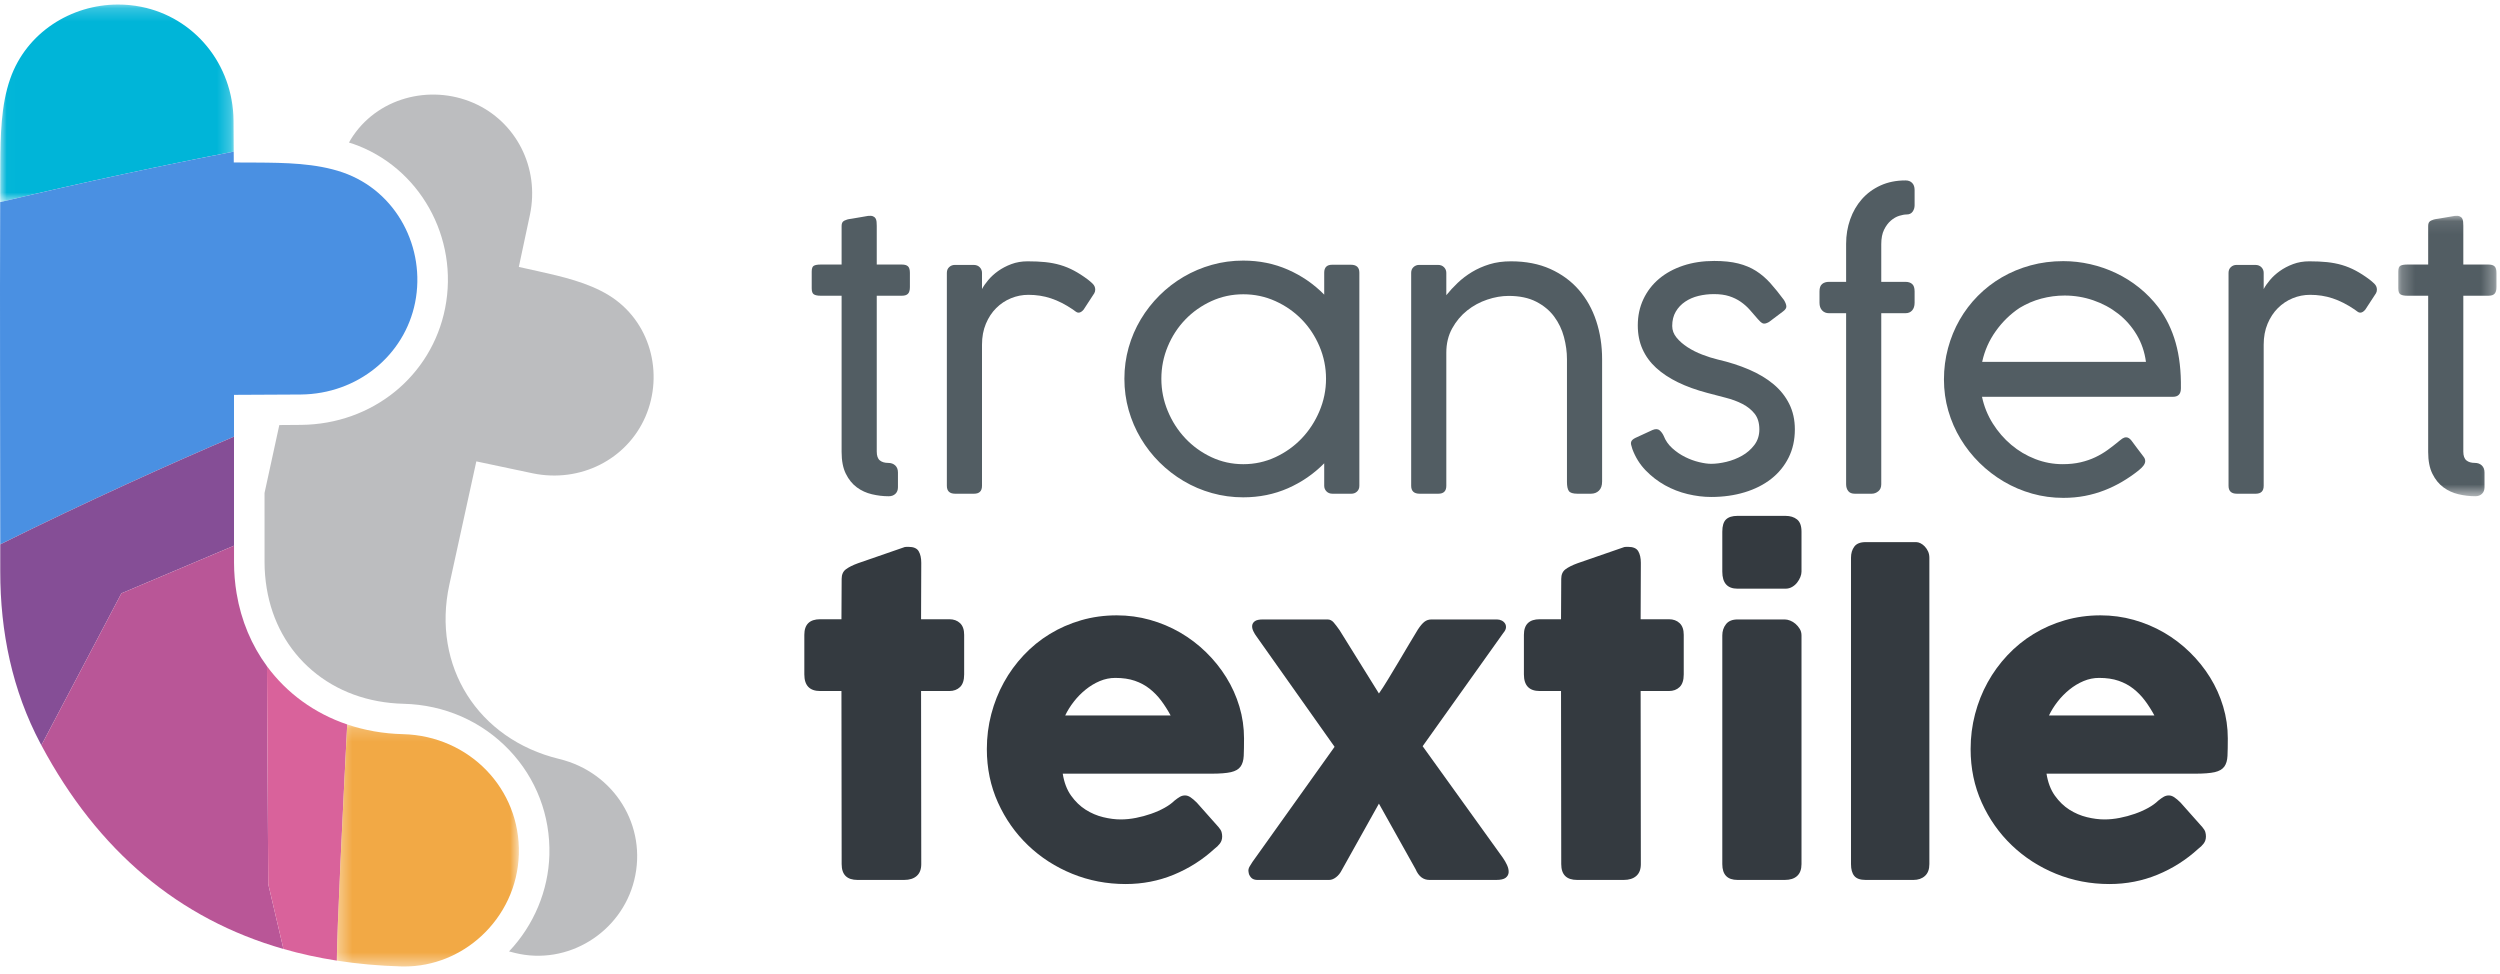
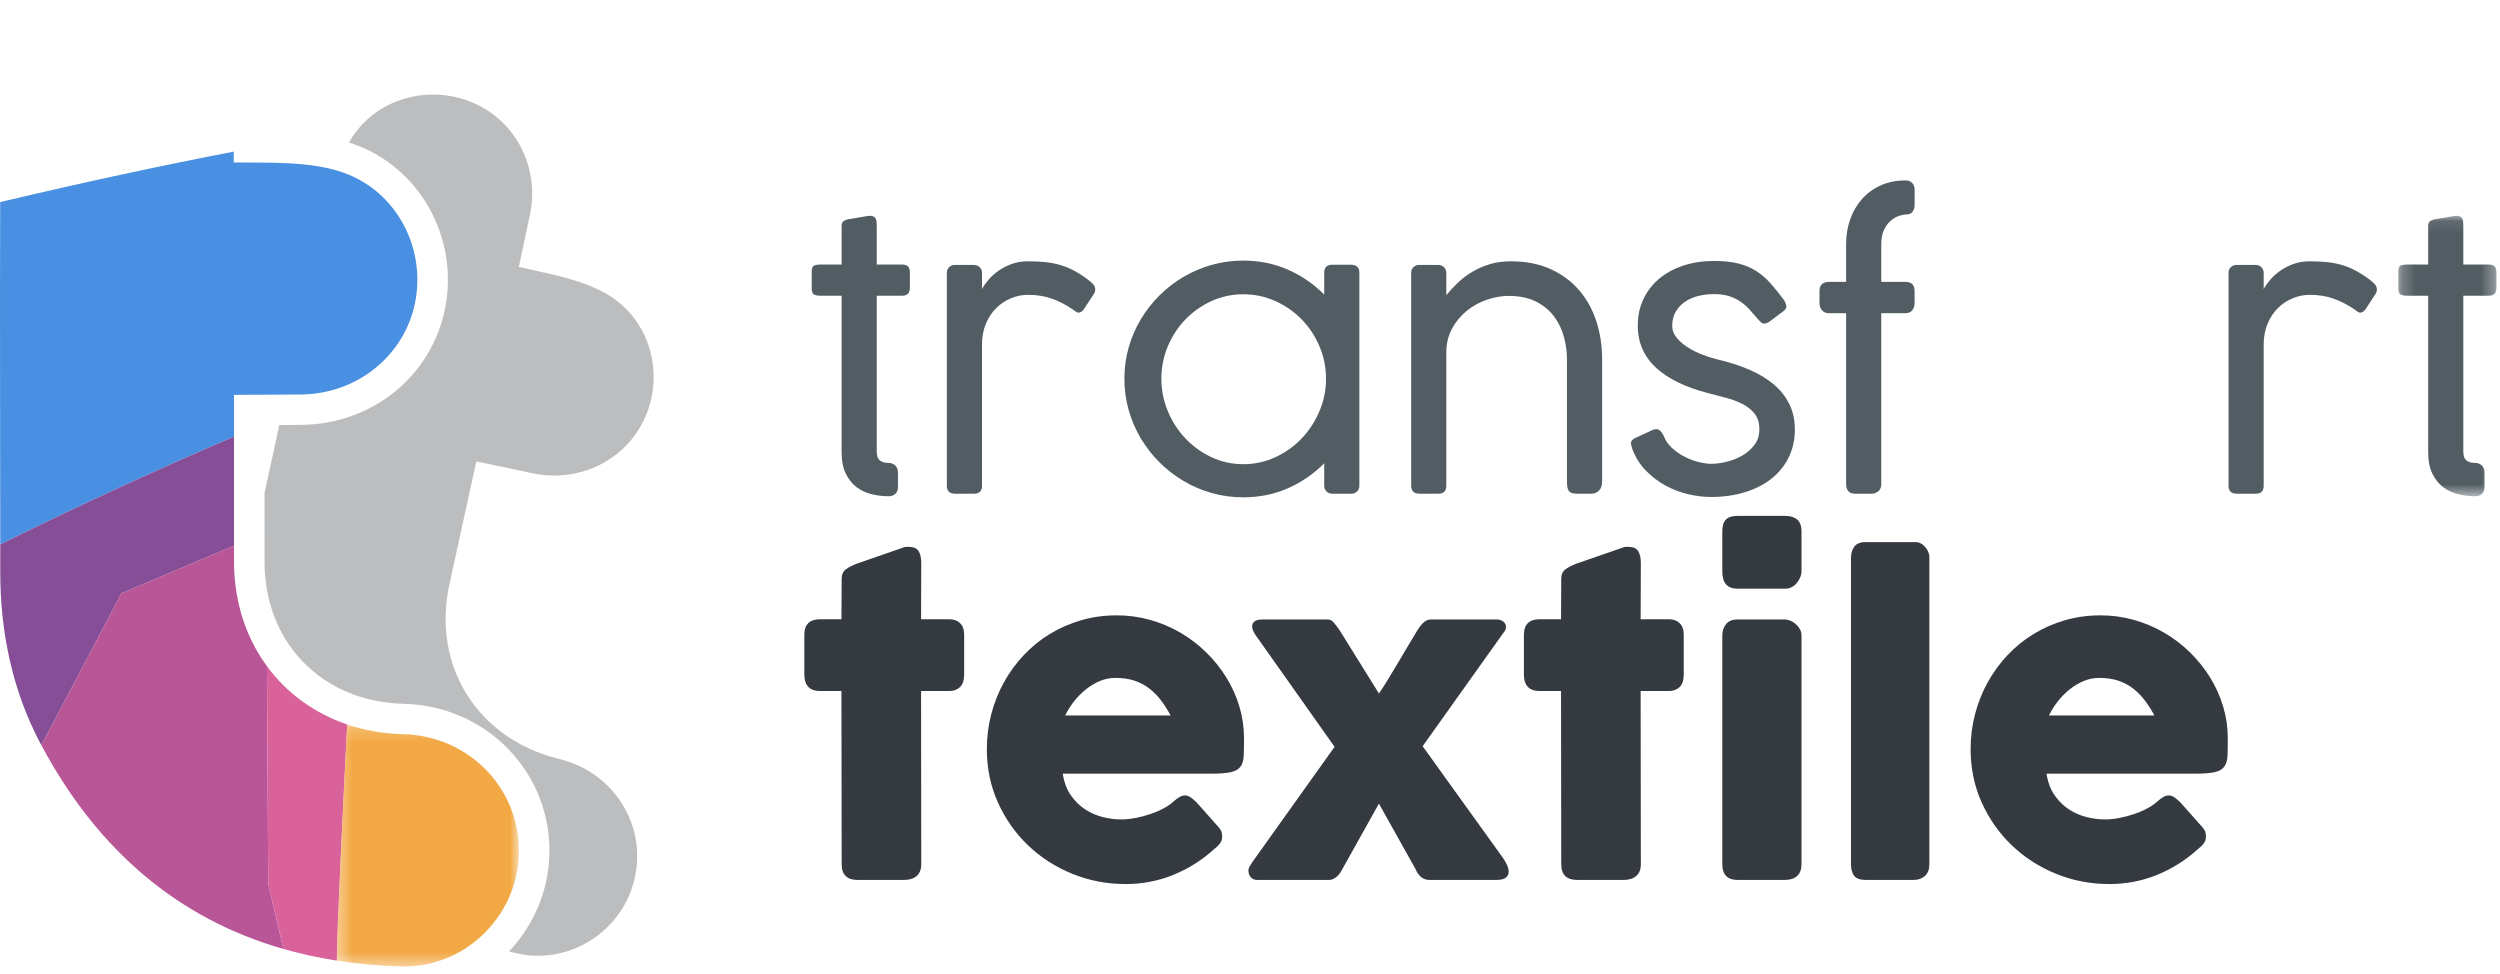
<svg xmlns="http://www.w3.org/2000/svg" xmlns:xlink="http://www.w3.org/1999/xlink" width="190px" height="74px" viewBox="0 0 190 74" version="1.1">
  <title>Logo/Logo</title>
  <desc>Created with Sketch.</desc>
  <defs>
    <polygon id="path-1" points="0.23 0.083 7.692 0.083 7.692 21.397 0.23 21.397" />
    <polygon id="path-3" points="0.014 0.203 17.762 0.203 17.762 15.217 0.014 15.217" />
    <polygon id="path-5" points="0.335 0.191 14.173 0.191 14.173 18.586 0.335 18.586" />
  </defs>
  <g id="Symbols" stroke="none" stroke-width="1" fill="none" fill-rule="evenodd">
    <g id="Interface/Menu" transform="translate(0, -4)">
      <g id="Logo/Logo" transform="translate(0, 4)">
        <g id="Group-52">
          <g id="Group-34" transform="translate(60.911, 13.564)">
            <path d="M6.631,24.151 C6.208,24.151 5.784,24.101 5.357,24 C4.931,23.9 4.547,23.725 4.207,23.473 C3.868,23.222 3.59,22.88 3.375,22.446 C3.159,22.013 3.051,21.458 3.051,20.782 L3.051,8.911 L1.454,8.911 C1.224,8.911 1.055,8.877 0.944,8.808 C0.834,8.74 0.779,8.587 0.779,8.35 L0.779,7.076 C0.779,6.839 0.834,6.691 0.944,6.631 C1.055,6.572 1.224,6.542 1.454,6.542 L3.051,6.542 L3.051,3.626 C3.051,3.471 3.083,3.359 3.148,3.29 C3.212,3.222 3.322,3.165 3.478,3.119 C3.533,3.101 3.645,3.08 3.815,3.058 C3.985,3.035 4.161,3.005 4.345,2.968 C4.566,2.932 4.804,2.891 5.061,2.845 C5.217,2.827 5.341,2.836 5.433,2.873 C5.525,2.909 5.591,2.964 5.633,3.037 C5.674,3.11 5.699,3.194 5.708,3.29 C5.717,3.386 5.722,3.489 5.722,3.598 L5.722,6.542 L7.636,6.542 C7.847,6.542 8.001,6.588 8.097,6.679 C8.194,6.77 8.241,6.935 8.241,7.172 L8.241,8.254 C8.241,8.491 8.194,8.66 8.097,8.76 C8.001,8.861 7.847,8.911 7.636,8.911 L5.722,8.911 L5.722,20.755 C5.722,21.075 5.8,21.298 5.956,21.426 C6.112,21.554 6.328,21.618 6.603,21.618 C6.814,21.618 6.989,21.682 7.127,21.809 C7.264,21.937 7.333,22.115 7.333,22.344 L7.333,23.466 C7.333,23.676 7.269,23.843 7.14,23.966 C7.012,24.089 6.842,24.151 6.631,24.151" id="Fill-1" fill="#525D63" />
            <path d="M13.721,8.404 C13.831,8.194 13.99,7.966 14.196,7.72 C14.403,7.473 14.653,7.245 14.946,7.035 C15.24,6.825 15.575,6.649 15.951,6.508 C16.328,6.367 16.741,6.296 17.191,6.296 C17.686,6.296 18.134,6.316 18.533,6.357 C18.932,6.399 19.311,6.471 19.669,6.576 C20.027,6.681 20.373,6.823 20.708,7.001 C21.043,7.179 21.395,7.405 21.762,7.679 C21.872,7.761 21.993,7.866 22.127,7.993 C22.26,8.122 22.326,8.272 22.326,8.445 C22.326,8.546 22.303,8.637 22.257,8.719 L21.445,9.965 C21.316,10.121 21.188,10.198 21.059,10.198 C20.986,10.198 20.917,10.173 20.853,10.123 C20.789,10.073 20.71,10.016 20.619,9.952 C20.05,9.568 19.497,9.288 18.96,9.11 C18.423,8.931 17.852,8.843 17.246,8.843 C16.787,8.843 16.346,8.929 15.924,9.103 C15.502,9.276 15.127,9.525 14.802,9.849 C14.476,10.173 14.214,10.57 14.017,11.04 C13.82,11.51 13.721,12.042 13.721,12.635 L13.721,23.357 C13.721,23.759 13.519,23.959 13.115,23.959 L11.683,23.959 C11.261,23.959 11.05,23.759 11.05,23.357 L11.05,7.172 C11.05,6.989 11.11,6.844 11.229,6.734 C11.349,6.624 11.491,6.57 11.656,6.57 L13.088,6.57 C13.281,6.57 13.434,6.629 13.549,6.748 C13.664,6.866 13.721,7.008 13.721,7.172 L13.721,8.404 Z" id="Fill-3" fill="#525D63" />
            <path d="M39.867,15.223 C39.867,14.365 39.701,13.546 39.371,12.765 C39.041,11.985 38.592,11.303 38.024,10.719 C37.455,10.134 36.788,9.669 36.023,9.322 C35.257,8.975 34.443,8.801 33.582,8.801 C32.72,8.801 31.911,8.975 31.154,9.322 C30.398,9.669 29.738,10.134 29.174,10.719 C28.61,11.303 28.165,11.985 27.84,12.765 C27.514,13.546 27.352,14.365 27.352,15.223 C27.352,16.072 27.514,16.889 27.84,17.674 C28.165,18.459 28.61,19.151 29.174,19.749 C29.738,20.347 30.398,20.824 31.154,21.18 C31.911,21.536 32.72,21.714 33.582,21.714 C34.443,21.714 35.257,21.536 36.023,21.18 C36.788,20.824 37.455,20.347 38.024,19.749 C38.592,19.151 39.041,18.459 39.371,17.674 C39.701,16.889 39.867,16.072 39.867,15.223 L39.867,15.223 Z M39.729,21.645 C38.939,22.448 38.022,23.081 36.976,23.542 C35.929,24.002 34.795,24.233 33.575,24.233 C32.758,24.233 31.966,24.126 31.2,23.911 C30.433,23.697 29.715,23.391 29.045,22.994 C28.375,22.597 27.765,22.124 27.214,21.577 C26.663,21.029 26.189,20.42 25.789,19.749 C25.389,19.078 25.082,18.361 24.866,17.599 C24.651,16.837 24.543,16.045 24.543,15.223 C24.543,14.402 24.651,13.61 24.866,12.848 C25.082,12.086 25.389,11.371 25.789,10.705 C26.189,10.038 26.663,9.431 27.214,8.884 C27.765,8.336 28.375,7.866 29.045,7.473 C29.715,7.081 30.431,6.777 31.193,6.563 C31.955,6.348 32.749,6.241 33.575,6.241 C34.795,6.241 35.929,6.472 36.976,6.933 C38.022,7.393 38.939,8.026 39.729,8.829 L39.729,7.158 C39.729,6.757 39.931,6.556 40.335,6.556 L41.753,6.556 C42.184,6.556 42.4,6.757 42.4,7.158 L42.4,23.357 C42.4,23.54 42.34,23.685 42.221,23.795 C42.102,23.905 41.96,23.959 41.794,23.959 L40.362,23.959 C40.17,23.959 40.016,23.9 39.901,23.781 C39.787,23.663 39.729,23.521 39.729,23.357 L39.729,21.645 Z" id="Fill-5" fill="#525D63" />
            <path d="M49.009,8.87 C49.265,8.551 49.554,8.238 49.876,7.932 C50.197,7.626 50.558,7.352 50.957,7.11 C51.356,6.869 51.799,6.672 52.285,6.522 C52.772,6.371 53.318,6.296 53.924,6.296 C55.053,6.296 56.049,6.49 56.912,6.877 C57.774,7.266 58.497,7.795 59.08,8.466 C59.663,9.137 60.103,9.924 60.402,10.828 C60.7,11.732 60.849,12.699 60.849,13.731 L60.849,23.028 C60.849,23.338 60.769,23.571 60.608,23.726 C60.448,23.882 60.243,23.959 59.995,23.959 L58.977,23.959 C58.637,23.959 58.419,23.891 58.323,23.754 C58.226,23.617 58.178,23.389 58.178,23.069 L58.178,13.731 C58.178,13.183 58.102,12.624 57.951,12.054 C57.8,11.483 57.552,10.965 57.207,10.499 C56.863,10.034 56.407,9.655 55.838,9.363 C55.268,9.071 54.571,8.925 53.745,8.925 C53.222,8.925 52.68,9.018 52.12,9.206 C51.56,9.393 51.051,9.669 50.592,10.034 C50.133,10.399 49.754,10.851 49.456,11.389 C49.158,11.928 49.009,12.544 49.009,13.238 L49.009,23.357 C49.009,23.759 48.807,23.959 48.403,23.959 L46.984,23.959 C46.553,23.959 46.338,23.759 46.338,23.357 L46.338,7.172 C46.338,6.99 46.397,6.843 46.517,6.734 C46.636,6.624 46.779,6.569 46.943,6.569 L48.375,6.569 C48.568,6.569 48.722,6.629 48.837,6.747 C48.951,6.866 49.009,7.008 49.009,7.172 L49.009,8.87 Z" id="Fill-7" fill="#525D63" />
            <path d="M63.148,20.563 C63.102,20.427 63.07,20.315 63.052,20.228 C63.034,20.141 63.036,20.068 63.059,20.009 C63.082,19.95 63.118,19.897 63.169,19.852 C63.219,19.806 63.29,19.76 63.382,19.715 L64.69,19.112 C64.92,19.021 65.099,19.032 65.227,19.146 C65.356,19.26 65.456,19.4 65.53,19.564 C65.668,19.92 65.886,20.233 66.184,20.502 C66.482,20.771 66.806,20.993 67.155,21.166 C67.504,21.34 67.857,21.47 68.215,21.556 C68.573,21.643 68.88,21.686 69.137,21.686 C69.486,21.686 69.872,21.636 70.294,21.536 C70.716,21.435 71.113,21.28 71.485,21.07 C71.857,20.86 72.168,20.588 72.421,20.255 C72.673,19.922 72.8,19.527 72.8,19.071 C72.8,18.578 72.68,18.181 72.442,17.88 C72.203,17.579 71.893,17.33 71.512,17.134 C71.131,16.937 70.705,16.78 70.232,16.661 C69.759,16.543 69.289,16.419 68.821,16.291 C67.995,16.072 67.258,15.805 66.611,15.49 C65.964,15.175 65.413,14.81 64.958,14.395 C64.504,13.98 64.158,13.505 63.92,12.971 C63.68,12.437 63.561,11.837 63.561,11.17 C63.561,10.44 63.703,9.773 63.988,9.171 C64.273,8.568 64.669,8.053 65.179,7.624 C65.688,7.195 66.299,6.862 67.01,6.624 C67.722,6.387 68.509,6.268 69.371,6.268 C70.078,6.268 70.686,6.332 71.196,6.46 C71.705,6.588 72.157,6.777 72.552,7.028 C72.946,7.28 73.309,7.59 73.639,7.959 C73.97,8.329 74.314,8.756 74.672,9.24 C74.782,9.422 74.842,9.58 74.851,9.712 C74.86,9.844 74.778,9.974 74.603,10.102 L73.529,10.91 C73.318,11.029 73.158,11.061 73.047,11.006 C72.937,10.951 72.818,10.846 72.689,10.691 C72.478,10.445 72.272,10.207 72.07,9.979 C71.868,9.751 71.638,9.548 71.381,9.37 C71.125,9.191 70.833,9.05 70.508,8.945 C70.181,8.84 69.794,8.788 69.344,8.788 C68.94,8.788 68.55,8.834 68.174,8.925 C67.797,9.016 67.46,9.162 67.162,9.363 C66.863,9.564 66.625,9.817 66.446,10.123 C66.267,10.429 66.177,10.792 66.177,11.211 C66.177,11.531 66.287,11.826 66.508,12.095 C66.728,12.364 67.008,12.608 67.347,12.827 C67.687,13.046 68.059,13.234 68.463,13.388 C68.866,13.544 69.256,13.667 69.633,13.758 C70.505,13.959 71.301,14.215 72.022,14.525 C72.742,14.835 73.36,15.205 73.874,15.634 C74.388,16.063 74.787,16.563 75.071,17.134 C75.356,17.704 75.498,18.35 75.498,19.071 C75.498,19.865 75.34,20.58 75.023,21.214 C74.706,21.848 74.266,22.387 73.702,22.829 C73.137,23.272 72.465,23.612 71.685,23.849 C70.904,24.087 70.055,24.206 69.137,24.206 C68.559,24.206 67.965,24.133 67.354,23.987 C66.744,23.841 66.168,23.617 65.626,23.316 C65.085,23.014 64.594,22.636 64.153,22.179 C63.713,21.723 63.378,21.184 63.148,20.563" id="Fill-9" fill="#525D63" />
            <path d="M83.91,0.148 C84.121,0.148 84.289,0.212 84.413,0.339 C84.537,0.467 84.599,0.645 84.599,0.874 L84.599,2.037 C84.599,2.22 84.548,2.382 84.448,2.523 C84.346,2.665 84.195,2.736 83.993,2.736 C83.837,2.736 83.649,2.77 83.428,2.838 C83.208,2.907 82.997,3.028 82.795,3.201 C82.593,3.375 82.421,3.605 82.279,3.893 C82.136,4.18 82.065,4.548 82.065,4.995 L82.065,7.857 L83.91,7.857 C84.121,7.857 84.289,7.911 84.413,8.021 C84.537,8.13 84.599,8.318 84.599,8.582 L84.599,9.445 C84.599,9.692 84.537,9.885 84.413,10.027 C84.289,10.169 84.121,10.239 83.91,10.239 L82.065,10.239 L82.065,23.234 C82.065,23.471 81.99,23.651 81.838,23.774 C81.687,23.898 81.519,23.959 81.336,23.959 L80.055,23.959 C79.826,23.959 79.658,23.891 79.553,23.754 C79.447,23.617 79.394,23.444 79.394,23.234 L79.394,10.239 L78.087,10.239 C77.875,10.239 77.703,10.169 77.57,10.027 C77.437,9.885 77.371,9.692 77.371,9.445 L77.371,8.582 C77.371,8.318 77.437,8.13 77.57,8.021 C77.703,7.911 77.875,7.857 78.087,7.857 L79.394,7.857 L79.394,4.968 C79.394,4.31 79.498,3.69 79.704,3.105 C79.911,2.521 80.207,2.01 80.592,1.572 C80.978,1.134 81.45,0.787 82.01,0.531 C82.57,0.276 83.203,0.148 83.91,0.148" id="Fill-11" fill="#525D63" />
-             <path d="M92.57,9.842 C91.873,10.308 91.271,10.894 90.767,11.602 C90.262,12.309 89.918,13.087 89.734,13.936 L102.181,13.936 C102.08,13.179 101.843,12.489 101.472,11.869 C101.1,11.248 100.634,10.718 100.074,10.28 C99.514,9.842 98.883,9.502 98.181,9.26 C97.479,9.018 96.751,8.897 95.999,8.897 C95.402,8.897 94.812,8.975 94.229,9.13 C93.646,9.285 93.094,9.523 92.57,9.842 L92.57,9.842 Z M100.115,19.975 C100.198,19.902 100.288,19.833 100.384,19.769 C100.48,19.706 100.579,19.673 100.68,19.673 C100.817,19.673 100.95,19.755 101.079,19.92 C101.263,20.166 101.412,20.367 101.527,20.522 C101.641,20.677 101.735,20.801 101.809,20.892 C101.882,20.992 101.937,21.065 101.974,21.111 C102.02,21.166 102.056,21.223 102.084,21.282 C102.111,21.342 102.125,21.408 102.125,21.481 C102.125,21.581 102.086,21.688 102.008,21.803 C101.93,21.917 101.795,22.051 101.602,22.206 C101.207,22.517 100.797,22.798 100.37,23.049 C99.943,23.3 99.496,23.516 99.028,23.699 C98.56,23.882 98.066,24.023 97.548,24.124 C97.029,24.224 96.481,24.274 95.902,24.274 C95.085,24.274 94.296,24.167 93.534,23.952 C92.772,23.738 92.054,23.432 91.379,23.035 C90.705,22.638 90.09,22.165 89.535,21.618 C88.979,21.07 88.499,20.463 88.096,19.797 C87.692,19.13 87.38,18.416 87.159,17.654 C86.939,16.891 86.829,16.099 86.829,15.278 C86.829,14.457 86.932,13.662 87.139,12.895 C87.345,12.129 87.639,11.412 88.02,10.746 C88.401,10.08 88.862,9.473 89.404,8.925 C89.945,8.377 90.553,7.907 91.228,7.514 C91.902,7.122 92.633,6.818 93.417,6.604 C94.202,6.389 95.03,6.282 95.902,6.282 C96.591,6.282 97.274,6.36 97.954,6.515 C98.633,6.67 99.284,6.896 99.909,7.193 C100.533,7.489 101.118,7.857 101.664,8.295 C102.21,8.733 102.699,9.235 103.131,9.801 C103.718,10.586 104.154,11.481 104.439,12.485 C104.723,13.489 104.856,14.644 104.838,15.949 C104.838,16.378 104.636,16.593 104.232,16.593 L89.721,16.593 C89.876,17.323 90.149,17.998 90.539,18.619 C90.93,19.24 91.398,19.781 91.944,20.242 C92.49,20.703 93.098,21.063 93.768,21.323 C94.438,21.583 95.131,21.713 95.847,21.713 C96.352,21.713 96.808,21.666 97.217,21.57 C97.625,21.474 97.997,21.346 98.332,21.186 C98.667,21.027 98.977,20.844 99.262,20.639 C99.546,20.433 99.821,20.221 100.088,20.002 L100.115,19.975 Z" id="Fill-13" fill="#525D63" />
            <path d="M111.129,8.404 C111.239,8.194 111.398,7.966 111.605,7.72 C111.811,7.473 112.061,7.245 112.355,7.035 C112.649,6.825 112.983,6.649 113.36,6.508 C113.736,6.367 114.149,6.296 114.599,6.296 C115.094,6.296 115.542,6.316 115.941,6.357 C116.341,6.399 116.719,6.471 117.078,6.576 C117.435,6.681 117.782,6.823 118.116,7.001 C118.451,7.179 118.803,7.405 119.17,7.679 C119.28,7.761 119.401,7.866 119.535,7.993 C119.668,8.122 119.734,8.272 119.734,8.445 C119.734,8.546 119.712,8.637 119.666,8.719 L118.853,9.965 C118.725,10.121 118.596,10.198 118.468,10.198 C118.394,10.198 118.325,10.173 118.261,10.123 C118.197,10.073 118.119,10.016 118.028,9.952 C117.458,9.568 116.905,9.288 116.368,9.11 C115.831,8.931 115.26,8.843 114.654,8.843 C114.195,8.843 113.754,8.929 113.332,9.103 C112.91,9.276 112.536,9.525 112.21,9.849 C111.885,10.173 111.623,10.57 111.425,11.04 C111.228,11.51 111.129,12.042 111.129,12.635 L111.129,23.357 C111.129,23.759 110.927,23.959 110.524,23.959 L109.092,23.959 C108.669,23.959 108.458,23.759 108.458,23.357 L108.458,7.172 C108.458,6.989 108.518,6.844 108.638,6.734 C108.757,6.624 108.899,6.57 109.064,6.57 L110.496,6.57 C110.689,6.57 110.842,6.629 110.957,6.748 C111.072,6.866 111.129,7.008 111.129,7.172 L111.129,8.404 Z" id="Fill-15" fill="#525D63" />
            <g id="Group-19" transform="translate(121.129, 2.753)">
              <mask id="mask-2" fill="white">
                <use xlink:href="#path-1" />
              </mask>
              <g id="Clip-18" />
              <path d="M6.081,21.397 C5.659,21.397 5.235,21.347 4.808,21.247 C4.381,21.147 3.997,20.971 3.658,20.72 C3.318,20.469 3.04,20.126 2.825,19.693 C2.609,19.259 2.501,18.705 2.501,18.029 L2.501,6.158 L0.904,6.158 C0.675,6.158 0.505,6.124 0.395,6.055 C0.285,5.987 0.23,5.834 0.23,5.596 L0.23,4.323 C0.23,4.086 0.285,3.937 0.395,3.878 C0.505,3.819 0.675,3.789 0.904,3.789 L2.501,3.789 L2.501,0.872 C2.501,0.717 2.533,0.605 2.598,0.537 C2.662,0.468 2.772,0.411 2.928,0.366 C2.983,0.347 3.095,0.327 3.265,0.304 C3.435,0.281 3.612,0.251 3.796,0.215 C4.016,0.179 4.254,0.137 4.512,0.092 C4.667,0.073 4.791,0.083 4.883,0.119 C4.975,0.156 5.041,0.21 5.083,0.283 C5.124,0.357 5.149,0.441 5.158,0.537 C5.167,0.632 5.172,0.735 5.172,0.845 L5.172,3.789 L7.086,3.789 C7.297,3.789 7.451,3.835 7.547,3.926 C7.644,4.017 7.692,4.181 7.692,4.418 L7.692,5.5 C7.692,5.738 7.644,5.907 7.547,6.007 C7.451,6.107 7.297,6.158 7.086,6.158 L5.172,6.158 L5.172,18.002 C5.172,18.321 5.251,18.545 5.407,18.673 C5.562,18.801 5.778,18.864 6.053,18.864 C6.265,18.864 6.439,18.928 6.577,19.056 C6.714,19.184 6.783,19.362 6.783,19.59 L6.783,20.713 C6.783,20.923 6.719,21.089 6.591,21.213 C6.462,21.336 6.292,21.397 6.081,21.397" id="Fill-17" fill="#525D63" mask="url(#mask-2)" />
            </g>
            <path d="M3.055,30.427 C3.055,30.105 3.162,29.864 3.376,29.703 C3.59,29.542 3.896,29.388 4.293,29.243 L7.851,28.011 C7.904,28.001 7.953,27.996 8,27.996 L8.133,27.996 C8.52,27.996 8.778,28.107 8.909,28.331 C9.04,28.555 9.105,28.848 9.105,29.212 L9.09,33.498 L11.237,33.498 C11.571,33.498 11.843,33.597 12.052,33.794 C12.261,33.992 12.365,34.288 12.365,34.683 L12.365,37.691 C12.365,38.128 12.261,38.448 12.052,38.651 C11.843,38.853 11.571,38.954 11.237,38.954 L9.09,38.954 L9.105,52.111 C9.105,52.506 8.99,52.805 8.76,53.007 C8.53,53.21 8.212,53.311 7.804,53.311 L4.262,53.311 C3.457,53.311 3.055,52.911 3.055,52.111 L3.039,38.954 L1.425,38.954 C0.62,38.954 0.218,38.534 0.218,37.691 L0.218,34.683 C0.218,33.893 0.62,33.498 1.425,33.498 L3.039,33.498 L3.055,30.427 Z" id="Fill-20" fill="#343A40" />
            <path d="M23.854,37.957 C23.447,37.957 23.053,38.037 22.671,38.198 C22.29,38.359 21.932,38.575 21.598,38.845 C21.263,39.116 20.963,39.422 20.696,39.765 C20.43,40.108 20.213,40.456 20.046,40.809 L28.056,40.809 C27.836,40.404 27.598,40.03 27.342,39.687 C27.086,39.344 26.793,39.043 26.464,38.783 C26.135,38.523 25.759,38.321 25.336,38.175 C24.913,38.029 24.419,37.957 23.854,37.957 M31.394,50.942 C30.475,51.784 29.44,52.441 28.291,52.914 C27.141,53.387 25.924,53.623 24.639,53.623 C23.207,53.623 21.854,53.363 20.579,52.844 C19.304,52.324 18.186,51.604 17.224,50.684 C16.263,49.765 15.5,48.682 14.936,47.435 C14.372,46.187 14.089,44.831 14.089,43.366 C14.089,42.452 14.201,41.565 14.426,40.708 C14.651,39.851 14.97,39.048 15.383,38.3 C15.795,37.551 16.297,36.863 16.887,36.234 C17.477,35.606 18.138,35.068 18.87,34.621 C19.601,34.174 20.396,33.826 21.253,33.576 C22.109,33.327 23.013,33.202 23.964,33.202 C24.832,33.202 25.673,33.317 26.488,33.545 C27.303,33.774 28.068,34.096 28.784,34.511 C29.5,34.927 30.156,35.426 30.752,36.008 C31.347,36.59 31.859,37.227 32.287,37.918 C32.716,38.609 33.048,39.347 33.283,40.131 C33.518,40.916 33.635,41.724 33.635,42.555 C33.635,43.096 33.628,43.537 33.612,43.88 C33.596,44.223 33.515,44.496 33.369,44.699 C33.223,44.901 32.98,45.042 32.64,45.12 C32.3,45.197 31.802,45.236 31.143,45.236 L19.857,45.236 C19.962,45.902 20.173,46.458 20.492,46.905 C20.811,47.351 21.18,47.707 21.598,47.973 C22.015,48.237 22.46,48.427 22.93,48.541 C23.4,48.656 23.844,48.713 24.262,48.713 C24.639,48.713 25.025,48.674 25.422,48.596 C25.819,48.518 26.203,48.414 26.574,48.284 C26.945,48.154 27.285,48.003 27.593,47.832 C27.901,47.66 28.149,47.481 28.338,47.294 C28.505,47.159 28.648,47.058 28.768,46.99 C28.889,46.923 29.017,46.889 29.153,46.889 C29.288,46.889 29.427,46.935 29.568,47.029 C29.709,47.123 29.868,47.258 30.046,47.435 L31.707,49.305 C31.822,49.44 31.895,49.562 31.927,49.671 C31.958,49.781 31.974,49.892 31.974,50.007 C31.974,50.215 31.916,50.394 31.802,50.544 C31.687,50.695 31.551,50.828 31.394,50.942" id="Fill-22" fill="#343A40" />
            <path d="M33.98,52.719 C33.949,52.573 33.975,52.431 34.059,52.29 C34.142,52.15 34.215,52.033 34.278,51.939 L40.517,43.194 L34.608,34.839 C34.503,34.704 34.414,34.558 34.341,34.402 C34.268,34.247 34.239,34.104 34.255,33.974 C34.27,33.844 34.338,33.735 34.459,33.646 C34.578,33.558 34.78,33.514 35.062,33.514 L39.984,33.514 C40.161,33.514 40.315,33.59 40.446,33.74 C40.577,33.891 40.725,34.086 40.893,34.325 L43.887,39.141 C44.085,38.861 44.315,38.505 44.576,38.074 C44.837,37.642 45.106,37.195 45.383,36.733 C45.66,36.271 45.927,35.821 46.183,35.384 C46.439,34.948 46.661,34.579 46.849,34.278 C47.026,34.008 47.191,33.813 47.343,33.693 C47.494,33.574 47.674,33.514 47.884,33.514 L52.852,33.514 C52.978,33.514 53.095,33.54 53.205,33.592 C53.315,33.644 53.401,33.717 53.464,33.81 C53.527,33.903 53.552,34.013 53.542,34.137 C53.532,34.262 53.464,34.397 53.339,34.543 L47.21,43.148 L53.307,51.628 C53.432,51.805 53.539,51.992 53.628,52.189 C53.717,52.386 53.756,52.569 53.746,52.735 C53.735,52.901 53.659,53.038 53.518,53.148 C53.378,53.257 53.14,53.311 52.805,53.311 L47.727,53.311 C47.257,53.311 46.906,53.041 46.677,52.5 L43.887,47.512 L41.065,52.563 C40.95,52.792 40.804,52.974 40.626,53.109 C40.448,53.244 40.276,53.311 40.109,53.311 L34.654,53.311 C34.508,53.311 34.382,53.28 34.278,53.218 C34.174,53.155 34.085,53.041 34.012,52.875 L33.98,52.719 Z" id="Fill-24" fill="#343A40" />
            <path d="M57.743,30.427 C57.743,30.105 57.85,29.864 58.064,29.703 C58.278,29.542 58.584,29.388 58.981,29.243 L62.539,28.011 C62.591,28.001 62.641,27.996 62.688,27.996 L62.821,27.996 C63.208,27.996 63.466,28.107 63.597,28.331 C63.728,28.555 63.793,28.848 63.793,29.212 L63.777,33.498 L65.925,33.498 C66.259,33.498 66.531,33.597 66.74,33.794 C66.949,33.992 67.053,34.288 67.053,34.683 L67.053,37.691 C67.053,38.128 66.949,38.448 66.74,38.651 C66.531,38.853 66.259,38.954 65.925,38.954 L63.777,38.954 L63.793,52.111 C63.793,52.506 63.678,52.805 63.448,53.007 C63.218,53.21 62.9,53.311 62.492,53.311 L58.95,53.311 C58.145,53.311 57.743,52.911 57.743,52.111 L57.727,38.954 L56.113,38.954 C55.308,38.954 54.906,38.534 54.906,37.691 L54.906,34.683 C54.906,33.893 55.308,33.498 56.113,33.498 L57.727,33.498 L57.743,30.427 Z" id="Fill-26" fill="#343A40" />
            <path d="M69.984,34.73 C69.984,34.397 70.078,34.111 70.266,33.873 C70.454,33.633 70.747,33.514 71.144,33.514 L74.734,33.514 C74.859,33.514 74.995,33.543 75.141,33.6 C75.287,33.657 75.423,33.74 75.549,33.849 C75.674,33.958 75.781,34.086 75.87,34.231 C75.959,34.377 76.003,34.543 76.003,34.73 L76.003,52.111 C76.003,52.506 75.893,52.805 75.674,53.007 C75.455,53.21 75.141,53.311 74.734,53.311 L71.144,53.311 C70.37,53.311 69.984,52.911 69.984,52.111 L69.984,34.73 Z M69.984,26.842 C69.984,26.405 70.078,26.096 70.266,25.915 C70.454,25.733 70.747,25.642 71.144,25.642 L74.781,25.642 C75.146,25.642 75.442,25.733 75.666,25.915 C75.891,26.096 76.003,26.405 76.003,26.842 L76.003,29.882 C76.003,30.006 75.975,30.142 75.917,30.287 C75.86,30.433 75.778,30.573 75.674,30.708 C75.57,30.843 75.442,30.955 75.29,31.043 C75.138,31.131 74.969,31.176 74.781,31.176 L71.144,31.176 C70.37,31.176 69.984,30.745 69.984,29.882 L69.984,26.842 Z" id="Fill-28" fill="#343A40" />
            <path d="M79.765,28.822 C79.765,28.489 79.848,28.209 80.016,27.98 C80.183,27.752 80.47,27.637 80.878,27.637 L84.718,27.637 C84.822,27.637 84.932,27.666 85.047,27.723 C85.162,27.78 85.269,27.861 85.368,27.964 C85.468,28.069 85.551,28.193 85.62,28.339 C85.687,28.484 85.721,28.645 85.721,28.822 L85.721,52.111 C85.721,52.506 85.609,52.805 85.384,53.008 C85.16,53.21 84.87,53.311 84.514,53.311 L80.878,53.311 C80.47,53.311 80.183,53.21 80.016,53.008 C79.848,52.805 79.765,52.506 79.765,52.111 L79.765,28.822 Z" id="Fill-30" fill="#343A40" />
            <path d="M98.621,37.957 C98.214,37.957 97.819,38.037 97.438,38.198 C97.056,38.359 96.698,38.575 96.364,38.845 C96.03,39.116 95.729,39.422 95.463,39.765 C95.197,40.108 94.98,40.456 94.812,40.809 L102.822,40.809 C102.603,40.404 102.365,40.03 102.109,39.687 C101.853,39.344 101.56,39.043 101.231,38.783 C100.902,38.523 100.526,38.321 100.102,38.175 C99.679,38.029 99.185,37.957 98.621,37.957 M106.16,50.942 C105.241,51.784 104.206,52.441 103.057,52.914 C101.907,53.387 100.691,53.623 99.405,53.623 C97.973,53.623 96.62,53.363 95.345,52.844 C94.07,52.324 92.952,51.604 91.991,50.684 C91.029,49.765 90.267,48.682 89.702,47.435 C89.138,46.187 88.856,44.831 88.856,43.366 C88.856,42.452 88.968,41.565 89.193,40.708 C89.418,39.851 89.736,39.048 90.149,38.3 C90.562,37.551 91.064,36.863 91.654,36.234 C92.244,35.606 92.905,35.068 93.637,34.621 C94.368,34.174 95.162,33.826 96.019,33.576 C96.876,33.327 97.78,33.202 98.731,33.202 C99.598,33.202 100.44,33.317 101.254,33.545 C102.07,33.774 102.835,34.096 103.551,34.511 C104.267,34.927 104.922,35.426 105.518,36.008 C106.113,36.59 106.626,37.227 107.054,37.918 C107.482,38.609 107.814,39.347 108.049,40.131 C108.285,40.916 108.402,41.724 108.402,42.555 C108.402,43.096 108.394,43.537 108.378,43.88 C108.363,44.223 108.282,44.496 108.136,44.699 C107.989,44.901 107.746,45.042 107.407,45.12 C107.067,45.197 106.568,45.236 105.91,45.236 L94.624,45.236 C94.729,45.902 94.94,46.458 95.259,46.905 C95.578,47.351 95.946,47.707 96.364,47.973 C96.782,48.237 97.226,48.427 97.696,48.541 C98.167,48.656 98.611,48.713 99.029,48.713 C99.405,48.713 99.791,48.674 100.188,48.596 C100.586,48.518 100.97,48.414 101.341,48.284 C101.712,48.154 102.051,48.003 102.36,47.832 C102.667,47.66 102.916,47.481 103.104,47.294 C103.271,47.159 103.415,47.058 103.535,46.99 C103.655,46.923 103.783,46.889 103.919,46.889 C104.055,46.889 104.194,46.935 104.335,47.029 C104.476,47.123 104.635,47.258 104.813,47.435 L106.474,49.305 C106.589,49.44 106.662,49.562 106.693,49.671 C106.725,49.781 106.74,49.892 106.74,50.007 C106.74,50.215 106.683,50.394 106.568,50.544 C106.453,50.695 106.317,50.828 106.16,50.942" id="Fill-32" fill="#343A40" />
          </g>
          <g id="Group-51" transform="translate(0, 0.141)">
            <g id="Group-37">
              <mask id="mask-4" fill="white">
                <use xlink:href="#path-3" />
              </mask>
              <g id="Clip-36" />
-               <path d="M17.762,11.382 C17.759,10.593 17.755,9.804 17.748,9.015 C17.707,4.719 14.755,1.169 10.711,0.372 C10.135,0.259 9.555,0.203 8.98,0.203 C5.411,0.203 2.006,2.324 0.775,5.849 C0.067,7.874 0.035,10.199 0.023,12.391 C0.017,13.333 0.017,14.275 0.014,15.217 C6.489,13.675 12.735,12.35 17.762,11.382" id="Fill-35" fill="#00B5D8" mask="url(#mask-4)" />
            </g>
            <path d="M17.784,29.868 C19.475,29.865 21.168,29.858 22.86,29.842 C27.179,29.801 30.748,26.866 31.55,22.843 C32.371,18.722 30.16,14.384 26.043,12.961 C24.006,12.258 21.669,12.227 19.465,12.214 C18.9,12.211 18.334,12.209 17.767,12.207 C17.766,11.932 17.763,11.657 17.762,11.382 C12.734,12.349 6.489,13.676 0.014,15.218 C-0.019,23.888 0.018,32.559 0.019,41.23 C6.438,38.041 13.22,34.984 17.784,33.043 C17.784,31.985 17.783,30.926 17.784,29.868" id="Fill-38" fill="#4A90E2" />
            <path d="M17.784,33.043 C13.22,34.984 6.438,38.041 0.019,41.231 C0.019,41.915 0.02,42.599 0.02,43.283 C0.017,47.894 0.93,52.325 3.082,56.383 C3.103,56.422 3.125,56.46 3.145,56.499 L9.227,44.952 C9.227,44.952 12.992,43.351 17.785,41.331 C17.783,38.568 17.784,35.806 17.784,33.043" id="Fill-40" fill="#854E96" />
            <path d="M3.145,56.499 C7.444,64.544 13.599,69.706 21.542,71.981 L20.387,67.052 L20.29,50.495 C19.127,48.913 18.325,47.033 17.98,44.945 C17.856,44.189 17.787,43.406 17.786,42.599 C17.785,42.177 17.786,41.754 17.786,41.331 C12.992,43.351 9.227,44.952 9.227,44.952 L3.145,56.499 Z" id="Fill-42" fill="#B95697" />
            <path d="M20.29,50.495 L20.387,67.052 L21.542,71.981 C22.846,72.354 24.199,72.649 25.599,72.867 C25.607,70.622 26.066,61.227 26.387,54.917 C23.883,54.069 21.786,52.529 20.29,50.495" id="Fill-44" fill="#D9629B" />
            <g id="Group-48" transform="translate(25.264, 54.726)">
              <mask id="mask-6" fill="white">
                <use xlink:href="#path-5" />
              </mask>
              <g id="Clip-47" />
              <path d="M5.358,0.929 C3.853,0.892 2.433,0.635 1.124,0.191 C0.802,6.501 0.343,15.896 0.335,18.141 C1.901,18.385 3.525,18.534 5.211,18.582 C5.295,18.585 5.378,18.586 5.461,18.586 C7.707,18.586 9.766,17.705 11.319,16.273 C13.011,14.712 14.101,12.497 14.169,10.044 C14.307,5.093 10.401,1.053 5.358,0.929" id="Fill-46" fill="#F2A945" mask="url(#mask-6)" />
            </g>
            <path d="M36.201,34.924 C37.629,35.231 39.058,35.536 40.489,35.832 C44.11,36.58 47.634,34.771 49.042,31.551 C50.484,28.252 49.43,24.222 46.246,22.285 C44.671,21.327 42.721,20.877 40.88,20.467 C40.397,20.359 39.913,20.253 39.431,20.146 C39.716,18.826 40,17.506 40.275,16.184 C41.028,12.583 39.209,9.078 35.972,7.677 C32.655,6.243 28.603,7.292 26.656,10.458 C26.608,10.535 26.568,10.617 26.523,10.695 C26.616,10.725 26.712,10.749 26.805,10.781 C31.879,12.535 34.898,17.913 33.827,23.292 C32.797,28.456 28.296,32.099 22.883,32.15 C22.352,32.155 21.802,32.159 21.228,32.163 C20.855,33.883 20.48,35.603 20.105,37.323 C20.105,39.081 20.104,40.839 20.106,42.598 C20.107,43.25 20.162,43.914 20.27,44.571 C20.684,47.077 21.875,49.232 23.714,50.804 C25.583,52.401 27.991,53.281 30.679,53.347 C33.762,53.423 36.608,54.669 38.694,56.855 C40.75,59.01 41.836,61.843 41.753,64.833 C41.678,67.551 40.568,70.183 38.687,72.167 C38.837,72.206 38.985,72.245 39.139,72.283 C43.132,73.269 47.211,70.743 48.199,66.763 C49.221,62.646 46.694,58.557 42.497,57.539 C36.313,56.039 32.804,50.472 34.151,44.29 C34.832,41.167 35.516,38.045 36.201,34.924" id="Fill-49" fill="#BCBDBF" />
          </g>
        </g>
      </g>
    </g>
  </g>
</svg>